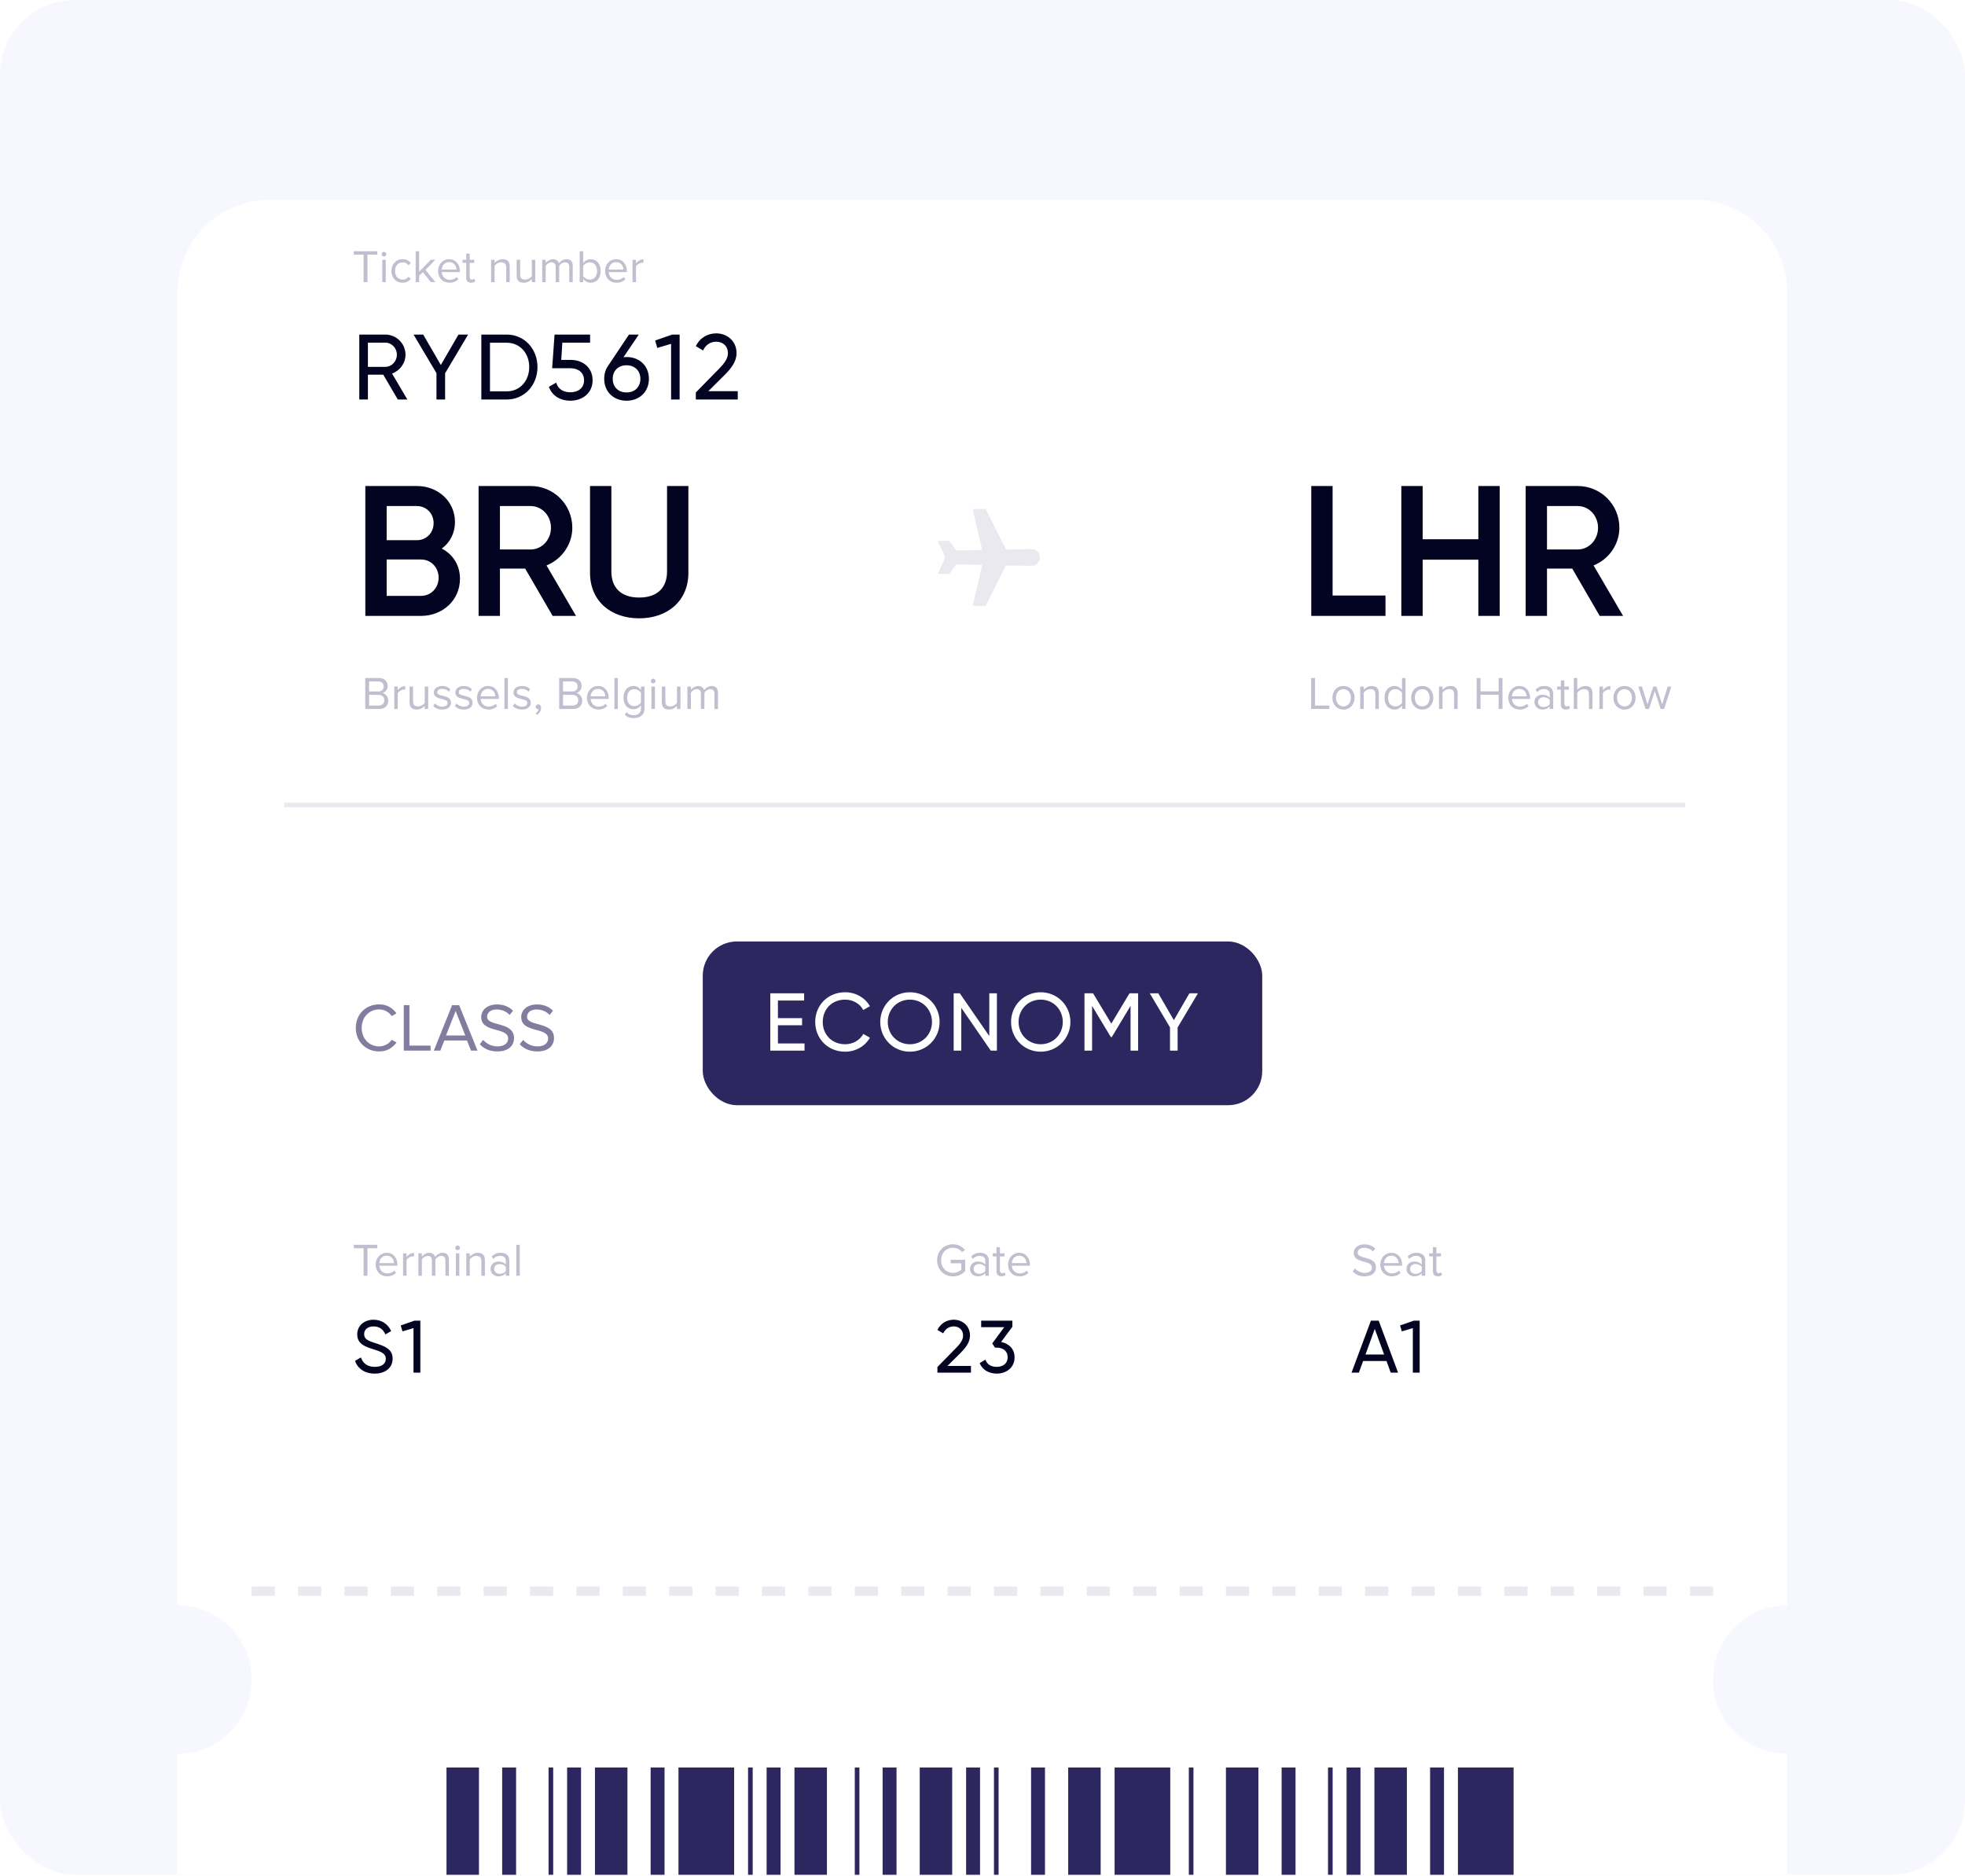
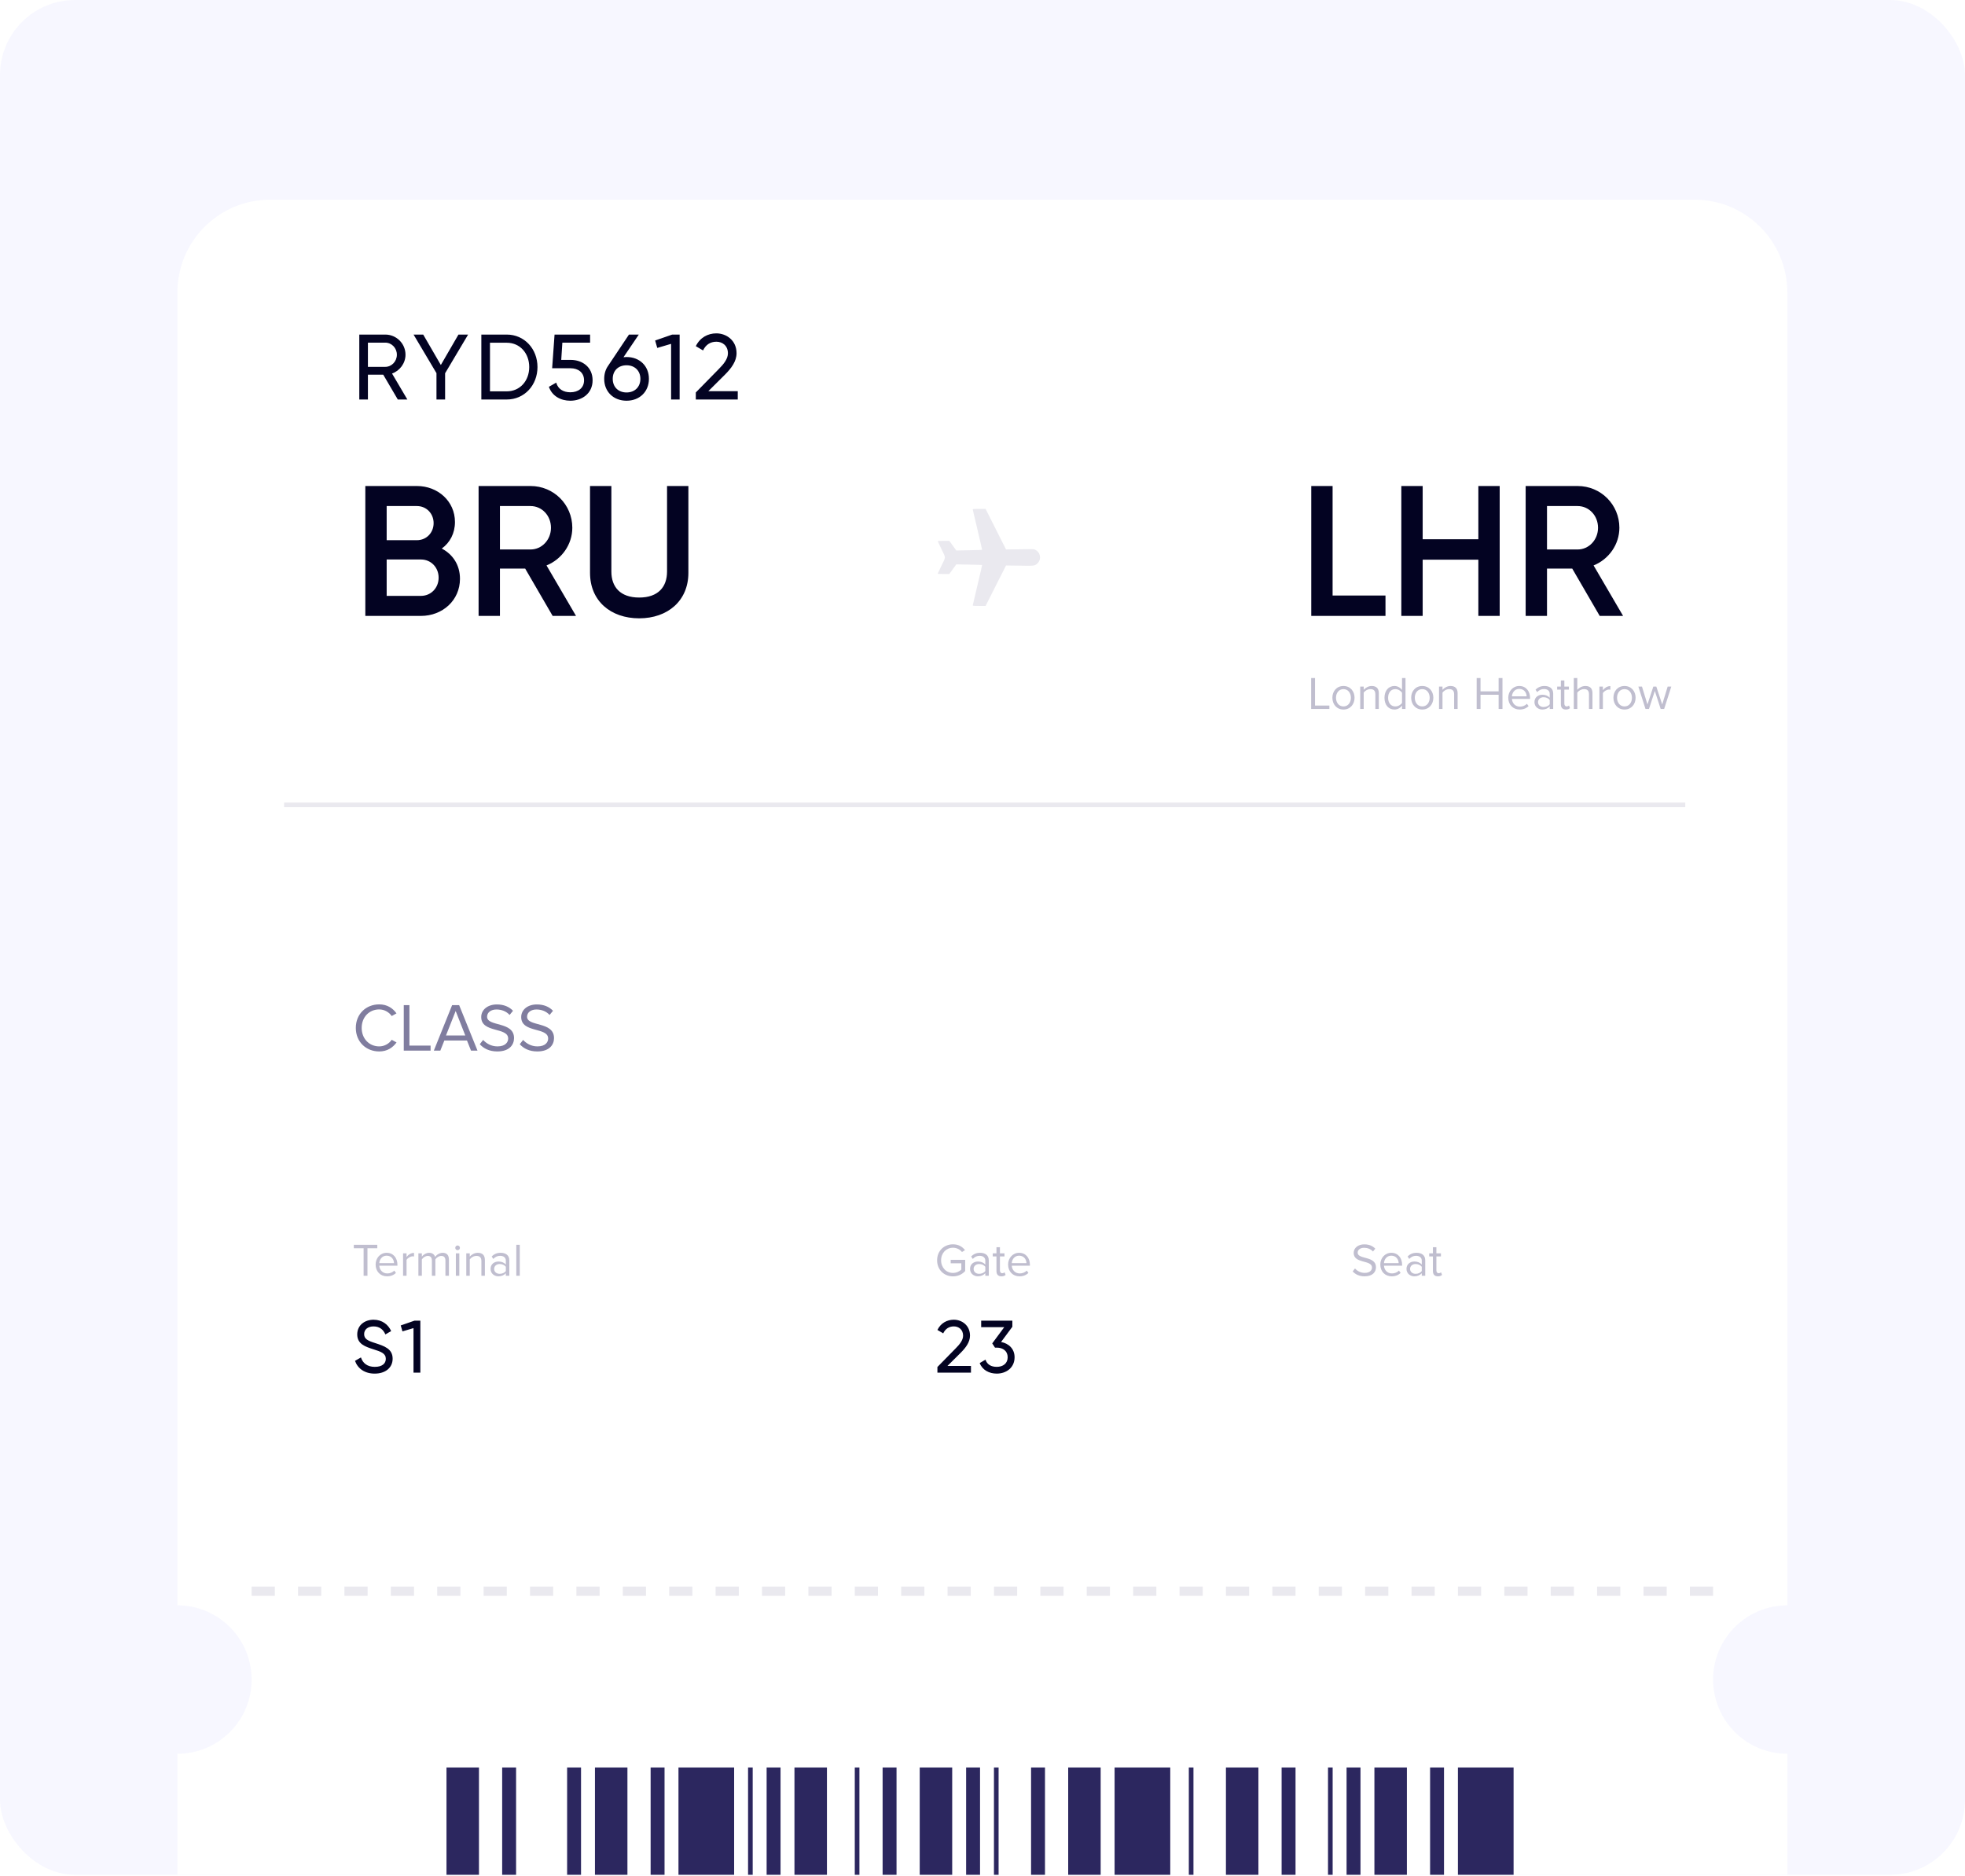
<svg xmlns="http://www.w3.org/2000/svg" width="288" height="275" viewBox="0 0 288 275" fill="none">
  <g clip-path="url(#clip0_4214_17743)">
    <rect width="288" height="274.809" rx="10.992" fill="#F7F7FF" />
    <g filter="url(#filter0_d_4214_17743)">
      <path fill-rule="evenodd" clip-rule="evenodd" d="M26 30.6C26 23.089 32.089 17 39.6 17H248.36C255.871 17 261.96 23.089 261.96 30.6L261.96 223.041C255.951 223.041 251.08 227.912 251.08 233.921C251.08 239.93 255.951 244.801 261.96 244.801L261.96 343.4C261.96 350.911 255.871 357 248.36 357H39.6C32.089 357 26 350.911 26 343.4L26 244.801C32.009 244.801 36.88 239.93 36.88 233.921C36.88 227.912 32.009 223.041 26 223.041L26 30.6Z" fill="white" />
    </g>
-     <path d="M53.856 41.359H53.292V37.327H51.857V36.824H55.298V37.327H53.856V41.359ZM56.279 37.606C56.096 37.606 55.939 37.456 55.939 37.266C55.939 37.075 56.096 36.919 56.279 36.919C56.47 36.919 56.626 37.075 56.626 37.266C56.626 37.456 56.47 37.606 56.279 37.606ZM56.538 41.359H56.028V38.075H56.538V41.359ZM59.004 41.441C58.024 41.441 57.365 40.693 57.365 39.714C57.365 38.741 58.024 37.993 59.004 37.993C59.602 37.993 59.956 38.238 60.207 38.565L59.867 38.877C59.65 38.578 59.371 38.449 59.031 38.449C58.33 38.449 57.895 38.986 57.895 39.714C57.895 40.441 58.33 40.985 59.031 40.985C59.371 40.985 59.65 40.849 59.867 40.557L60.207 40.87C59.956 41.196 59.602 41.441 59.004 41.441ZM63.812 41.359H63.159L61.976 39.884L61.432 40.421V41.359H60.922V36.824H61.432V39.823L63.159 38.075H63.805L62.35 39.564L63.812 41.359ZM65.877 41.441C64.905 41.441 64.205 40.741 64.205 39.714C64.205 38.762 64.885 37.993 65.823 37.993C66.816 37.993 67.401 38.769 67.401 39.755V39.884H64.742C64.783 40.503 65.218 41.019 65.925 41.019C66.299 41.019 66.68 40.87 66.938 40.605L67.183 40.938C66.857 41.264 66.415 41.441 65.877 41.441ZM66.897 39.51C66.891 39.02 66.564 38.415 65.816 38.415C65.116 38.415 64.769 39.007 64.742 39.51H66.897ZM69.056 41.441C68.573 41.441 68.329 41.162 68.329 40.673V38.524H67.785V38.075H68.329V37.177H68.839V38.075H69.505V38.524H68.839V40.564C68.839 40.809 68.947 40.985 69.172 40.985C69.315 40.985 69.451 40.924 69.519 40.849L69.668 41.23C69.539 41.353 69.355 41.441 69.056 41.441ZM74.705 41.359H74.195V39.211C74.195 38.633 73.903 38.449 73.461 38.449C73.06 38.449 72.679 38.694 72.489 38.959V41.359H71.979V38.075H72.489V38.551C72.72 38.279 73.169 37.993 73.658 37.993C74.345 37.993 74.705 38.34 74.705 39.054V41.359ZM78.451 41.359H77.941V40.897C77.689 41.183 77.261 41.441 76.771 41.441C76.084 41.441 75.724 41.108 75.724 40.394V38.075H76.234V40.237C76.234 40.815 76.526 40.985 76.968 40.985C77.37 40.985 77.75 40.754 77.941 40.489V38.075H78.451V41.359ZM83.944 41.359H83.434V39.129C83.434 38.714 83.25 38.449 82.828 38.449C82.488 38.449 82.128 38.694 81.958 38.952V41.359H81.448V39.129C81.448 38.714 81.271 38.449 80.843 38.449C80.51 38.449 80.156 38.694 79.979 38.959V41.359H79.469V38.075H79.979V38.551C80.115 38.34 80.557 37.993 81.04 37.993C81.543 37.993 81.829 38.265 81.924 38.605C82.108 38.306 82.55 37.993 83.026 37.993C83.624 37.993 83.944 38.327 83.944 38.986V41.359ZM85.471 40.469C85.648 40.754 86.049 40.985 86.45 40.985C87.117 40.985 87.511 40.448 87.511 39.721C87.511 38.993 87.117 38.449 86.45 38.449C86.049 38.449 85.648 38.694 85.471 38.979V40.469ZM85.471 41.359H84.961V36.824H85.471V38.571C85.736 38.211 86.131 37.993 86.579 37.993C87.436 37.993 88.041 38.673 88.041 39.721C88.041 40.788 87.436 41.441 86.579 41.441C86.117 41.441 85.716 41.203 85.471 40.87V41.359ZM90.355 41.441C89.382 41.441 88.682 40.741 88.682 39.714C88.682 38.762 89.362 37.993 90.3 37.993C91.293 37.993 91.878 38.769 91.878 39.755V39.884H89.219C89.26 40.503 89.695 41.019 90.402 41.019C90.776 41.019 91.157 40.87 91.415 40.605L91.66 40.938C91.334 41.264 90.892 41.441 90.355 41.441ZM91.375 39.51C91.368 39.02 91.041 38.415 90.293 38.415C89.593 38.415 89.246 39.007 89.219 39.51H91.375ZM93.214 41.359H92.704V38.075H93.214V38.605C93.479 38.259 93.86 38.007 94.309 38.007V38.531C94.248 38.517 94.186 38.51 94.105 38.51C93.792 38.51 93.364 38.769 93.214 39.034V41.359Z" fill="#C0BECF" />
    <path d="M55.58 154.12C53.66 154.12 52.15 152.72 52.15 150.67C52.15 148.62 53.66 147.22 55.58 147.22C56.76 147.22 57.58 147.79 58.11 148.54L57.41 148.93C57.03 148.37 56.34 147.96 55.58 147.96C54.12 147.96 53.01 149.08 53.01 150.67C53.01 152.25 54.12 153.38 55.58 153.38C56.34 153.38 57.03 152.98 57.41 152.41L58.12 152.8C57.56 153.56 56.76 154.12 55.58 154.12ZM63.108 154H59.178V147.33H60.008V153.26H63.108V154ZM69.985 154H69.035L68.445 152.52H65.125L64.535 154H63.585L66.265 147.33H67.295L69.985 154ZM68.195 151.78L66.785 148.19L65.365 151.78H68.195ZM72.88 154.12C71.72 154.12 70.87 153.68 70.32 153.06L70.81 152.43C71.25 152.92 71.97 153.38 72.91 153.38C74.1 153.38 74.48 152.74 74.48 152.23C74.48 150.51 70.53 151.46 70.53 149.08C70.53 147.98 71.51 147.23 72.82 147.23C73.84 147.23 74.63 147.57 75.19 148.16L74.69 148.77C74.19 148.22 73.49 147.97 72.76 147.97C71.96 147.97 71.39 148.4 71.39 149.03C71.39 150.53 75.34 149.67 75.34 152.16C75.34 153.13 74.68 154.12 72.88 154.12ZM78.74 154.12C77.58 154.12 76.73 153.68 76.18 153.06L76.67 152.43C77.11 152.92 77.83 153.38 78.77 153.38C79.96 153.38 80.34 152.74 80.34 152.23C80.34 150.51 76.39 151.46 76.39 149.08C76.39 147.98 77.37 147.23 78.68 147.23C79.7 147.23 80.49 147.57 81.05 148.16L80.55 148.77C80.05 148.22 79.35 147.97 78.62 147.97C77.82 147.97 77.25 148.4 77.25 149.03C77.25 150.53 81.2 149.67 81.2 152.16C81.2 153.13 80.54 154.12 78.74 154.12Z" fill="#807D9F" />
    <path d="M53.856 187H53.292V182.968H51.857V182.465H55.298V182.968H53.856V187ZM56.727 187.082C55.754 187.082 55.054 186.381 55.054 185.355C55.054 184.403 55.734 183.634 56.672 183.634C57.665 183.634 58.25 184.409 58.25 185.395V185.525H55.591C55.632 186.143 56.067 186.66 56.774 186.66C57.148 186.66 57.529 186.511 57.787 186.245L58.032 186.579C57.706 186.905 57.264 187.082 56.727 187.082ZM57.747 185.151C57.74 184.661 57.413 184.056 56.665 184.056C55.965 184.056 55.618 184.647 55.591 185.151H57.747ZM59.586 187H59.076V183.716H59.586V184.246C59.851 183.899 60.232 183.648 60.681 183.648V184.171C60.619 184.158 60.558 184.151 60.477 184.151C60.164 184.151 59.735 184.409 59.586 184.675V187ZM65.795 187H65.285V184.77C65.285 184.355 65.101 184.09 64.68 184.09C64.34 184.09 63.979 184.335 63.809 184.593V187H63.299V184.77C63.299 184.355 63.122 184.09 62.694 184.09C62.361 184.09 62.007 184.335 61.83 184.6V187H61.32V183.716H61.83V184.192C61.966 183.981 62.408 183.634 62.891 183.634C63.394 183.634 63.68 183.906 63.775 184.246C63.959 183.947 64.401 183.634 64.877 183.634C65.475 183.634 65.795 183.967 65.795 184.627V187ZM67.064 183.247C66.88 183.247 66.724 183.097 66.724 182.907C66.724 182.716 66.88 182.56 67.064 182.56C67.254 182.56 67.41 182.716 67.41 182.907C67.41 183.097 67.254 183.247 67.064 183.247ZM67.322 187H66.812V183.716H67.322V187ZM71.066 187H70.556V184.851C70.556 184.273 70.264 184.09 69.822 184.09C69.421 184.09 69.04 184.335 68.85 184.6V187H68.34V183.716H68.85V184.192C69.081 183.92 69.529 183.634 70.019 183.634C70.706 183.634 71.066 183.981 71.066 184.695V187ZM74.648 187H74.138V186.626C73.866 186.925 73.492 187.082 73.05 187.082C72.493 187.082 71.901 186.708 71.901 185.994C71.901 185.259 72.493 184.913 73.05 184.913C73.499 184.913 73.873 185.055 74.138 185.361V184.77C74.138 184.328 73.785 184.076 73.309 184.076C72.914 184.076 72.595 184.219 72.302 184.532L72.064 184.178C72.418 183.811 72.84 183.634 73.377 183.634C74.07 183.634 74.648 183.947 74.648 184.743V187ZM73.234 186.715C73.594 186.715 73.941 186.579 74.138 186.307V185.688C73.941 185.416 73.594 185.28 73.234 185.28C72.758 185.28 72.425 185.579 72.425 186.001C72.425 186.415 72.758 186.715 73.234 186.715ZM76.181 187H75.671V182.465H76.181V187Z" fill="#C0BECF" />
    <path d="M139.679 187.089C138.387 187.089 137.347 186.143 137.347 184.736C137.347 183.328 138.387 182.39 139.679 182.39C140.482 182.39 141.039 182.743 141.44 183.24L140.992 183.519C140.706 183.151 140.223 182.893 139.679 182.893C138.686 182.893 137.932 183.655 137.932 184.736C137.932 185.81 138.686 186.585 139.679 186.585C140.223 186.585 140.672 186.32 140.896 186.096V185.171H139.339V184.668H141.461V186.307C141.039 186.776 140.42 187.089 139.679 187.089ZM144.921 187H144.411V186.626C144.139 186.925 143.765 187.082 143.323 187.082C142.766 187.082 142.174 186.708 142.174 185.994C142.174 185.259 142.766 184.913 143.323 184.913C143.772 184.913 144.146 185.055 144.411 185.361V184.77C144.411 184.328 144.058 184.076 143.582 184.076C143.187 184.076 142.868 184.219 142.575 184.532L142.337 184.178C142.691 183.811 143.112 183.634 143.65 183.634C144.343 183.634 144.921 183.947 144.921 184.743V187ZM143.507 186.715C143.867 186.715 144.214 186.579 144.411 186.307V185.688C144.214 185.416 143.867 185.28 143.507 185.28C143.031 185.28 142.698 185.579 142.698 186.001C142.698 186.415 143.031 186.715 143.507 186.715ZM146.773 187.082C146.29 187.082 146.046 186.803 146.046 186.313V184.165H145.502V183.716H146.046V182.818H146.556V183.716H147.222V184.165H146.556V186.205C146.556 186.449 146.664 186.626 146.889 186.626C147.032 186.626 147.168 186.565 147.236 186.49L147.385 186.871C147.256 186.993 147.072 187.082 146.773 187.082ZM149.425 187.082C148.452 187.082 147.752 186.381 147.752 185.355C147.752 184.403 148.432 183.634 149.37 183.634C150.363 183.634 150.948 184.409 150.948 185.395V185.525H148.289C148.33 186.143 148.765 186.66 149.472 186.66C149.846 186.66 150.227 186.511 150.486 186.245L150.73 186.579C150.404 186.905 149.962 187.082 149.425 187.082ZM150.445 185.151C150.438 184.661 150.112 184.056 149.364 184.056C148.663 184.056 148.316 184.647 148.289 185.151H150.445Z" fill="#C0BECF" />
    <path d="M199.999 187.082C199.21 187.082 198.632 186.782 198.258 186.361L198.592 185.932C198.891 186.266 199.38 186.578 200.02 186.578C200.829 186.578 201.087 186.143 201.087 185.796C201.087 184.627 198.401 185.273 198.401 183.654C198.401 182.906 199.068 182.396 199.958 182.396C200.652 182.396 201.189 182.628 201.57 183.029L201.23 183.444C200.89 183.07 200.414 182.9 199.918 182.9C199.374 182.9 198.986 183.192 198.986 183.62C198.986 184.64 201.672 184.056 201.672 185.749C201.672 186.408 201.223 187.082 199.999 187.082ZM203.977 187.082C203.004 187.082 202.304 186.381 202.304 185.354C202.304 184.402 202.984 183.634 203.922 183.634C204.915 183.634 205.5 184.409 205.5 185.395V185.524H202.841C202.882 186.143 203.317 186.66 204.024 186.66C204.398 186.66 204.779 186.51 205.038 186.245L205.282 186.578C204.956 186.905 204.514 187.082 203.977 187.082ZM204.997 185.15C204.99 184.661 204.664 184.056 203.916 184.056C203.215 184.056 202.868 184.647 202.841 185.15H204.997ZM208.89 187H208.38V186.626C208.108 186.925 207.734 187.082 207.292 187.082C206.734 187.082 206.142 186.708 206.142 185.994C206.142 185.259 206.734 184.912 207.292 184.912C207.74 184.912 208.114 185.055 208.38 185.361V184.77C208.38 184.328 208.026 184.076 207.55 184.076C207.156 184.076 206.836 184.219 206.544 184.532L206.306 184.178C206.659 183.811 207.081 183.634 207.618 183.634C208.312 183.634 208.89 183.947 208.89 184.742V187ZM207.475 186.714C207.836 186.714 208.182 186.578 208.38 186.306V185.688C208.182 185.416 207.836 185.28 207.475 185.28C206.999 185.28 206.666 185.579 206.666 186C206.666 186.415 206.999 186.714 207.475 186.714ZM210.742 187.082C210.259 187.082 210.014 186.803 210.014 186.313V184.164H209.47V183.716H210.014V182.818H210.524V183.716H211.19V184.164H210.524V186.204C210.524 186.449 210.633 186.626 210.857 186.626C211 186.626 211.136 186.565 211.204 186.49L211.354 186.871C211.224 186.993 211.041 187.082 210.742 187.082Z" fill="#C0BECF" />
-     <path d="M55.598 103.92H53.53V99.384H55.55C56.339 99.384 56.822 99.86 56.822 100.54C56.822 101.112 56.441 101.492 56.026 101.581C56.509 101.656 56.91 102.152 56.91 102.696C56.91 103.424 56.427 103.92 55.598 103.92ZM55.455 101.35C55.965 101.35 56.237 101.037 56.237 100.622C56.237 100.214 55.965 99.888 55.455 99.888H54.095V101.35H55.455ZM55.482 103.417C56.012 103.417 56.325 103.118 56.325 102.635C56.325 102.22 56.04 101.853 55.482 101.853H54.095V103.417H55.482ZM58.297 103.92H57.787V100.636H58.297V101.166C58.562 100.819 58.943 100.568 59.391 100.568V101.091C59.33 101.078 59.269 101.071 59.187 101.071C58.875 101.071 58.446 101.329 58.297 101.594V103.92ZM62.758 103.92H62.248V103.458C61.996 103.743 61.568 104.002 61.078 104.002C60.392 104.002 60.031 103.668 60.031 102.954V100.636H60.541V102.798C60.541 103.376 60.834 103.546 61.276 103.546C61.677 103.546 62.057 103.315 62.248 103.05V100.636H62.758V103.92ZM64.817 104.002C64.28 104.002 63.824 103.838 63.491 103.485L63.756 103.118C63.974 103.369 64.388 103.587 64.837 103.587C65.34 103.587 65.612 103.349 65.612 103.022C65.612 102.227 63.579 102.716 63.579 101.499C63.579 100.989 64.021 100.554 64.803 100.554C65.361 100.554 65.755 100.765 66.02 101.03L65.782 101.384C65.585 101.146 65.225 100.969 64.803 100.969C64.354 100.969 64.076 101.193 64.076 101.486C64.076 102.206 66.109 101.73 66.109 103.009C66.109 103.56 65.667 104.002 64.817 104.002ZM67.978 104.002C67.441 104.002 66.985 103.838 66.652 103.485L66.917 103.118C67.135 103.369 67.549 103.587 67.998 103.587C68.501 103.587 68.773 103.349 68.773 103.022C68.773 102.227 66.74 102.716 66.74 101.499C66.74 100.989 67.182 100.554 67.964 100.554C68.522 100.554 68.916 100.765 69.181 101.03L68.943 101.384C68.746 101.146 68.386 100.969 67.964 100.969C67.515 100.969 67.237 101.193 67.237 101.486C67.237 102.206 69.27 101.73 69.27 103.009C69.27 103.56 68.828 104.002 67.978 104.002ZM71.581 104.002C70.608 104.002 69.908 103.301 69.908 102.274C69.908 101.322 70.588 100.554 71.526 100.554C72.519 100.554 73.104 101.329 73.104 102.315V102.444H70.445C70.486 103.063 70.921 103.58 71.628 103.58C72.002 103.58 72.383 103.43 72.641 103.165L72.886 103.498C72.56 103.825 72.118 104.002 71.581 104.002ZM72.601 102.07C72.594 101.581 72.267 100.976 71.519 100.976C70.819 100.976 70.472 101.567 70.445 102.07H72.601ZM74.44 103.92H73.93V99.384H74.44V103.92ZM76.498 104.002C75.96 104.002 75.505 103.838 75.172 103.485L75.437 103.118C75.654 103.369 76.069 103.587 76.518 103.587C77.021 103.587 77.293 103.349 77.293 103.022C77.293 102.227 75.26 102.716 75.26 101.499C75.26 100.989 75.702 100.554 76.484 100.554C77.042 100.554 77.436 100.765 77.701 101.03L77.463 101.384C77.266 101.146 76.906 100.969 76.484 100.969C76.035 100.969 75.757 101.193 75.757 101.486C75.757 102.206 77.79 101.73 77.79 103.009C77.79 103.56 77.348 104.002 76.498 104.002ZM79.305 103.757C79.305 104.172 79.06 104.559 78.747 104.784L78.496 104.573C78.713 104.43 78.911 104.165 78.938 103.94C78.924 103.947 78.877 103.954 78.843 103.954C78.652 103.954 78.516 103.811 78.516 103.607C78.516 103.41 78.673 103.24 78.877 103.24C79.101 103.24 79.305 103.43 79.305 103.757ZM84.026 103.92H81.959V99.384H83.978C84.767 99.384 85.25 99.86 85.25 100.54C85.25 101.112 84.869 101.492 84.454 101.581C84.937 101.656 85.338 102.152 85.338 102.696C85.338 103.424 84.856 103.92 84.026 103.92ZM83.883 101.35C84.393 101.35 84.665 101.037 84.665 100.622C84.665 100.214 84.393 99.888 83.883 99.888H82.523V101.35H83.883ZM83.91 103.417C84.441 103.417 84.754 103.118 84.754 102.635C84.754 102.22 84.468 101.853 83.91 101.853H82.523V103.417H83.91ZM87.698 104.002C86.725 104.002 86.025 103.301 86.025 102.274C86.025 101.322 86.705 100.554 87.643 100.554C88.636 100.554 89.221 101.329 89.221 102.315V102.444H86.562C86.603 103.063 87.038 103.58 87.745 103.58C88.119 103.58 88.5 103.43 88.758 103.165L89.003 103.498C88.677 103.825 88.235 104.002 87.698 104.002ZM88.718 102.07C88.711 101.581 88.384 100.976 87.636 100.976C86.936 100.976 86.589 101.567 86.562 102.07H88.718ZM90.557 103.92H90.047V99.384H90.557V103.92ZM92.893 105.253C92.336 105.253 91.955 105.144 91.567 104.763L91.826 104.382C92.098 104.709 92.424 104.831 92.893 104.831C93.437 104.831 93.947 104.566 93.947 103.845V103.376C93.709 103.709 93.308 103.961 92.846 103.961C91.989 103.961 91.384 103.322 91.384 102.261C91.384 101.207 91.982 100.554 92.846 100.554C93.288 100.554 93.682 100.772 93.947 101.132V100.636H94.457V103.825C94.457 104.913 93.696 105.253 92.893 105.253ZM92.968 103.512C93.376 103.512 93.77 103.26 93.947 102.975V101.54C93.77 101.254 93.376 101.01 92.968 101.01C92.308 101.01 91.914 101.533 91.914 102.261C91.914 102.982 92.308 103.512 92.968 103.512ZM95.73 100.166C95.547 100.166 95.39 100.017 95.39 99.826C95.39 99.636 95.547 99.48 95.73 99.48C95.921 99.48 96.077 99.636 96.077 99.826C96.077 100.017 95.921 100.166 95.73 100.166ZM95.989 103.92H95.479V100.636H95.989V103.92ZM99.733 103.92H99.223V103.458C98.971 103.743 98.543 104.002 98.053 104.002C97.367 104.002 97.006 103.668 97.006 102.954V100.636H97.516V102.798C97.516 103.376 97.808 103.546 98.251 103.546C98.652 103.546 99.032 103.315 99.223 103.05V100.636H99.733V103.92ZM105.226 103.92H104.716V101.69C104.716 101.275 104.532 101.01 104.111 101.01C103.771 101.01 103.41 101.254 103.24 101.513V103.92H102.73V101.69C102.73 101.275 102.553 101.01 102.125 101.01C101.792 101.01 101.438 101.254 101.261 101.52V103.92H100.751V100.636H101.261V101.112C101.397 100.901 101.839 100.554 102.322 100.554C102.825 100.554 103.111 100.826 103.206 101.166C103.39 100.867 103.832 100.554 104.308 100.554C104.906 100.554 105.226 100.887 105.226 101.547V103.92Z" fill="#C0BECF" />
    <path d="M194.842 103.92H192.17V99.384H192.734V103.417H194.842V103.92ZM196.905 104.002C195.905 104.002 195.28 103.226 195.28 102.274C195.28 101.322 195.905 100.554 196.905 100.554C197.904 100.554 198.53 101.322 198.53 102.274C198.53 103.226 197.904 104.002 196.905 104.002ZM196.905 103.546C197.605 103.546 197.993 102.948 197.993 102.274C197.993 101.608 197.605 101.01 196.905 101.01C196.204 101.01 195.81 101.608 195.81 102.274C195.81 102.948 196.204 103.546 196.905 103.546ZM202.088 103.92H201.578V101.771C201.578 101.193 201.286 101.01 200.844 101.01C200.443 101.01 200.062 101.254 199.871 101.52V103.92H199.361V100.636H199.871V101.112C200.103 100.84 200.551 100.554 201.041 100.554C201.728 100.554 202.088 100.901 202.088 101.615V103.92ZM205.997 103.92H205.487V103.43C205.242 103.764 204.841 104.002 204.378 104.002C203.521 104.002 202.916 103.349 202.916 102.281C202.916 101.234 203.515 100.554 204.378 100.554C204.82 100.554 205.221 100.772 205.487 101.132V99.384H205.997V103.92ZM204.501 103.546C204.909 103.546 205.303 103.315 205.487 103.029V101.54C205.303 101.254 204.909 101.01 204.501 101.01C203.841 101.01 203.447 101.554 203.447 102.281C203.447 103.009 203.841 103.546 204.501 103.546ZM208.453 104.002C207.453 104.002 206.828 103.226 206.828 102.274C206.828 101.322 207.453 100.554 208.453 100.554C209.452 100.554 210.078 101.322 210.078 102.274C210.078 103.226 209.452 104.002 208.453 104.002ZM208.453 103.546C209.153 103.546 209.541 102.948 209.541 102.274C209.541 101.608 209.153 101.01 208.453 101.01C207.752 101.01 207.358 101.608 207.358 102.274C207.358 102.948 207.752 103.546 208.453 103.546ZM213.636 103.92H213.126V101.771C213.126 101.193 212.834 101.01 212.392 101.01C211.991 101.01 211.61 101.254 211.419 101.52V103.92H210.909V100.636H211.419V101.112C211.651 100.84 212.099 100.554 212.589 100.554C213.276 100.554 213.636 100.901 213.636 101.615V103.92ZM220.209 103.92H219.645V101.839H216.993V103.92H216.428V99.384H216.993V101.336H219.645V99.384H220.209V103.92ZM222.731 104.002C221.759 104.002 221.058 103.301 221.058 102.274C221.058 101.322 221.738 100.554 222.677 100.554C223.67 100.554 224.254 101.329 224.254 102.315V102.444H221.596C221.636 103.063 222.072 103.58 222.779 103.58C223.153 103.58 223.534 103.43 223.792 103.165L224.037 103.498C223.71 103.825 223.268 104.002 222.731 104.002ZM223.751 102.07C223.744 101.581 223.418 100.976 222.67 100.976C221.97 100.976 221.623 101.567 221.596 102.07H223.751ZM227.644 103.92H227.134V103.546C226.862 103.845 226.488 104.002 226.046 104.002C225.489 104.002 224.897 103.628 224.897 102.914C224.897 102.179 225.489 101.832 226.046 101.832C226.495 101.832 226.869 101.975 227.134 102.281V101.69C227.134 101.248 226.781 100.996 226.305 100.996C225.91 100.996 225.591 101.139 225.298 101.452L225.06 101.098C225.414 100.731 225.835 100.554 226.373 100.554C227.066 100.554 227.644 100.867 227.644 101.662V103.92ZM226.23 103.634C226.59 103.634 226.937 103.498 227.134 103.226V102.608C226.937 102.336 226.59 102.2 226.23 102.2C225.754 102.2 225.421 102.499 225.421 102.92C225.421 103.335 225.754 103.634 226.23 103.634ZM229.496 104.002C229.013 104.002 228.768 103.723 228.768 103.233V101.084H228.224V100.636H228.768V99.738H229.278V100.636H229.945V101.084H229.278V103.124C229.278 103.369 229.387 103.546 229.612 103.546C229.754 103.546 229.89 103.485 229.958 103.41L230.108 103.791C229.979 103.913 229.795 104.002 229.496 104.002ZM233.399 103.92H232.889V101.758C232.889 101.18 232.59 101.01 232.148 101.01C231.753 101.01 231.372 101.254 231.175 101.52V103.92H230.665V99.384H231.175V101.112C231.406 100.84 231.855 100.554 232.352 100.554C233.038 100.554 233.399 100.887 233.399 101.601V103.92ZM234.927 103.92H234.417V100.636H234.927V101.166C235.192 100.819 235.573 100.568 236.022 100.568V101.091C235.961 101.078 235.9 101.071 235.818 101.071C235.505 101.071 235.077 101.329 234.927 101.594V103.92ZM238.097 104.002C237.097 104.002 236.471 103.226 236.471 102.274C236.471 101.322 237.097 100.554 238.097 100.554C239.096 100.554 239.722 101.322 239.722 102.274C239.722 103.226 239.096 104.002 238.097 104.002ZM238.097 103.546C238.797 103.546 239.185 102.948 239.185 102.274C239.185 101.608 238.797 101.01 238.097 101.01C237.396 101.01 237.002 101.608 237.002 102.274C237.002 102.948 237.396 103.546 238.097 103.546ZM243.906 103.92H243.396L242.539 101.282L241.682 103.92H241.172L240.125 100.636H240.655L241.458 103.254L242.321 100.636H242.756L243.62 103.254L244.422 100.636H244.953L243.906 103.92Z" fill="#C0BECF" />
    <path d="M58.304 58.56L56.168 54.916H53.924V58.56H52.66V49.041H56.468C58.1 49.041 59.432 50.36 59.432 51.992C59.432 53.243 58.603 54.344 57.46 54.752L59.704 58.56H58.304ZM53.924 50.224V53.773H56.468C57.406 53.773 58.168 52.971 58.168 51.992C58.168 51.013 57.406 50.224 56.468 50.224H53.924ZM68.61 49.041L65.237 54.712V58.56H63.972V54.698L60.613 49.041H62.027L64.611 53.501L67.195 49.041H68.61ZM74.261 49.041C76.885 49.041 78.776 51.162 78.776 53.8C78.776 56.439 76.885 58.56 74.261 58.56H70.548V49.041H74.261ZM74.261 57.364C76.219 57.364 77.566 55.813 77.566 53.8C77.566 51.788 76.219 50.237 74.261 50.237H71.813V57.364H74.261ZM83.645 52.753C85.345 52.753 86.854 53.8 86.854 55.745C86.854 57.676 85.304 58.737 83.59 58.737C82.19 58.737 80.911 58.057 80.449 56.697L81.523 56.085C81.782 57.024 82.557 57.5 83.59 57.5C84.746 57.5 85.603 56.874 85.603 55.745C85.603 54.603 84.746 53.977 83.618 53.977H80.925L81.278 49.041H86.487V50.224H82.421L82.258 52.753H83.645ZM91.832 52.332C93.736 52.332 95.109 53.637 95.109 55.528C95.109 57.418 93.736 58.737 91.832 58.737C89.914 58.737 88.554 57.418 88.554 55.528C88.554 54.793 88.758 54.141 89.125 53.624L92.185 49.041H93.627L91.383 52.359C91.532 52.345 91.682 52.332 91.832 52.332ZM91.832 57.527C93.015 57.527 93.858 56.738 93.858 55.528C93.858 54.331 93.015 53.542 91.832 53.542C90.635 53.542 89.805 54.317 89.805 55.528C89.805 56.738 90.635 57.527 91.832 57.527ZM98.522 49.041H99.61V58.56H98.359V50.401L96.332 50.999L96.019 49.911L98.522 49.041ZM101.982 58.56V57.527L105.341 54.1C106.089 53.352 106.688 52.59 106.688 51.788C106.688 50.672 105.885 50.088 105.001 50.088C104.131 50.088 103.451 50.509 103.043 51.366L101.982 50.74C102.594 49.476 103.75 48.864 104.988 48.864C106.47 48.864 107.953 49.897 107.953 51.774C107.953 52.957 107.191 53.977 106.253 54.916L103.818 57.337H108.129V58.56H101.982Z" fill="#030322" />
    <path d="M54.914 201.343C53.468 201.343 52.434 200.614 52.031 199.471L52.902 198.971C53.174 199.809 53.827 200.353 54.936 200.353C56.013 200.353 56.547 199.863 56.547 199.178C56.547 198.394 55.872 198.133 54.751 197.785C53.533 197.393 52.358 197.013 52.358 195.598C52.358 194.227 53.478 193.444 54.751 193.444C56.002 193.444 56.906 194.151 57.33 195.109L56.481 195.598C56.209 194.945 55.676 194.423 54.751 194.423C53.935 194.423 53.37 194.858 53.37 195.555C53.37 196.262 53.903 196.523 54.969 196.86C56.296 197.295 57.547 197.687 57.547 199.156C57.547 200.494 56.47 201.343 54.914 201.343ZM60.737 193.585H61.607V201.201H60.606V194.673L58.985 195.152L58.735 194.282L60.737 193.585Z" fill="#030322" />
-     <rect x="103" y="138" width="82" height="24" rx="5" fill="#2C275F" />
    <path d="M114.016 152.944H117.916V154H112.9V145.6H117.856V146.656H114.016V149.236H117.556V150.28H114.016V152.944ZM123.873 154.156C121.305 154.156 119.481 152.212 119.481 149.8C119.481 147.376 121.305 145.444 123.873 145.444C125.421 145.444 126.789 146.248 127.497 147.484L126.525 148.048C126.045 147.124 125.025 146.524 123.873 146.524C121.905 146.524 120.585 147.952 120.585 149.8C120.585 151.636 121.905 153.064 123.873 153.064C125.025 153.064 126.045 152.464 126.525 151.552L127.497 152.104C126.801 153.34 125.433 154.156 123.873 154.156ZM133.357 154.156C130.921 154.156 129.013 152.212 129.013 149.8C129.013 147.376 130.921 145.444 133.357 145.444C135.793 145.444 137.713 147.376 137.713 149.8C137.713 152.212 135.793 154.156 133.357 154.156ZM133.357 153.064C135.193 153.064 136.597 151.636 136.597 149.8C136.597 147.952 135.193 146.524 133.357 146.524C131.521 146.524 130.117 147.952 130.117 149.8C130.117 151.636 131.521 153.064 133.357 153.064ZM144.995 145.6H146.111V154H145.211L140.891 147.724V154H139.775V145.6H140.675L144.995 151.864V145.6ZM152.528 154.156C150.092 154.156 148.184 152.212 148.184 149.8C148.184 147.376 150.092 145.444 152.528 145.444C154.964 145.444 156.884 147.376 156.884 149.8C156.884 152.212 154.964 154.156 152.528 154.156ZM152.528 153.064C154.364 153.064 155.768 151.636 155.768 149.8C155.768 147.952 154.364 146.524 152.528 146.524C150.692 146.524 149.288 147.952 149.288 149.8C149.288 151.636 150.692 153.064 152.528 153.064ZM166.805 145.6V154H165.701V147.436L162.953 152.008H162.809L160.061 147.448V154H158.945V145.6H160.205L162.881 150.04L165.545 145.6H166.805ZM175.574 145.6L172.598 150.604V154H171.482V150.592L168.518 145.6H169.766L172.046 149.536L174.326 145.6H175.574Z" fill="white" />
    <path d="M137.392 201.2V200.374L140.079 197.632C140.677 197.033 141.156 196.424 141.156 195.782C141.156 194.89 140.514 194.422 139.807 194.422C139.111 194.422 138.567 194.759 138.24 195.445L137.392 194.944C137.881 193.933 138.806 193.443 139.796 193.443C140.982 193.443 142.168 194.27 142.168 195.771C142.168 196.718 141.559 197.534 140.808 198.285L138.86 200.221H142.309V201.2H137.392ZM146.722 196.707C147.821 196.914 148.702 197.686 148.702 198.948C148.702 200.493 147.462 201.342 146.091 201.342C144.97 201.342 143.98 200.82 143.589 199.797L144.437 199.296C144.666 200.004 145.264 200.352 146.091 200.352C147.005 200.352 147.69 199.851 147.69 198.948C147.69 198.034 147.005 197.534 146.091 197.534H145.83L145.427 196.914L147.19 194.531H143.806V193.584H148.376V194.477L146.722 196.707Z" fill="#030322" />
-     <path d="M203.832 201.201L203.212 199.493H199.784L199.164 201.201H198.087L200.927 193.585H202.069L204.909 201.201H203.832ZM200.132 198.546H202.863L201.492 194.792L200.132 198.546ZM207.203 193.585H208.074V201.201H207.073V194.673L205.452 195.151L205.201 194.281L207.203 193.585Z" fill="#030322" />
    <path d="M64.75 80.406C66.355 81.249 67.416 82.799 67.416 84.839C67.416 87.995 64.859 90.279 61.704 90.279H53.544V71.239H61.105C64.179 71.239 66.681 73.47 66.681 76.516C66.681 78.175 65.947 79.535 64.75 80.406ZM61.105 74.177H56.672V79.182H61.105C62.492 79.182 63.553 78.094 63.553 76.679C63.553 75.265 62.492 74.177 61.105 74.177ZM61.704 87.342C63.172 87.342 64.288 86.172 64.288 84.676C64.288 83.18 63.172 82.01 61.704 82.01H56.672V87.342H61.704ZM80.998 90.279L76.972 83.343H73.273V90.279H70.145V71.239H77.761C81.161 71.239 83.881 73.959 83.881 77.359C83.881 79.807 82.331 81.983 80.1 82.881L84.425 90.279H80.998ZM73.273 74.177V80.542H77.761C79.42 80.542 80.753 79.127 80.753 77.359C80.753 75.564 79.42 74.177 77.761 74.177H73.273ZM93.685 90.633C89.496 90.633 86.477 88.076 86.477 83.969V71.239H89.605V83.778C89.605 86.009 90.883 87.587 93.685 87.587C96.486 87.587 97.765 86.009 97.765 83.778V71.239H100.893V83.969C100.893 88.076 97.846 90.633 93.685 90.633Z" fill="#030322" />
    <path d="M195.312 87.288H203.064V90.28H192.184V71.24H195.312V87.288ZM216.674 71.24H219.802V90.28H216.674V82.038H208.514V90.28H205.386V71.24H208.514V79.046H216.674V71.24ZM234.461 90.28L230.435 83.344H226.736V90.28H223.608V71.24H231.224C234.624 71.24 237.344 73.96 237.344 77.36C237.344 79.808 235.793 81.984 233.563 82.881L237.888 90.28H234.461ZM226.736 74.177V80.542H231.224C232.883 80.542 234.216 79.128 234.216 77.36C234.216 75.565 232.883 74.177 231.224 74.177H226.736Z" fill="#030322" />
    <line x1="41.64" y1="117.979" x2="247" y2="117.979" stroke="#EAE9EF" stroke-width="0.68" />
    <line x1="36.88" y1="233.241" x2="251.08" y2="233.241" stroke="#EAE9EF" stroke-width="1.36" stroke-dasharray="3.4 3.4" />
    <path fill-rule="evenodd" clip-rule="evenodd" d="M151.714 80.578C151.499 80.473 151.533 80.473 148.056 80.529L147.448 80.539L145.95 77.568L144.453 74.596L143.508 74.598C142.601 74.599 142.563 74.604 142.58 74.722C142.59 74.789 142.905 76.132 143.281 77.707C143.656 79.282 143.953 80.582 143.94 80.595C143.927 80.608 143.07 80.635 142.036 80.654L140.156 80.688L139.648 79.984L139.14 79.28L138.286 79.279C137.817 79.278 137.434 79.299 137.437 79.325C137.439 79.351 137.687 79.88 137.989 80.501C138.648 81.857 138.648 81.557 137.989 82.913C137.687 83.534 137.439 84.063 137.437 84.089C137.434 84.115 137.817 84.136 138.286 84.135L139.139 84.133L139.647 83.429L140.155 82.725L142.037 82.761C143.072 82.781 143.928 82.808 143.941 82.82C143.953 82.833 143.656 84.133 143.28 85.709C142.904 87.285 142.589 88.628 142.58 88.694C142.563 88.809 142.607 88.815 143.508 88.816L144.453 88.817L145.944 85.859C146.764 84.232 147.442 82.894 147.451 82.885C147.46 82.876 148.343 82.888 149.412 82.912C151.589 82.96 151.687 82.948 152.07 82.562C152.679 81.948 152.503 80.965 151.714 80.578Z" fill="#EAE9EF" />
    <rect x="65.439" y="259.08" width="4.76" height="76.16" fill="#2C275F" />
    <rect x="179.679" y="259.08" width="4.76" height="76.16" fill="#2C275F" />
    <rect width="4.76" height="76.16" transform="matrix(-1 0 0 1 161.319 259.08)" fill="#2C275F" />
    <rect x="99.439" y="259.08" width="8.16" height="76.16" fill="#2C275F" />
    <rect x="213.68" y="259.08" width="8.16" height="76.16" fill="#2C275F" />
    <rect width="8.16" height="76.16" transform="matrix(-1 0 0 1 171.519 259.08)" fill="#2C275F" />
    <rect x="87.199" y="259.08" width="4.76" height="76.16" fill="#2C275F" />
    <rect x="201.44" y="259.08" width="4.76" height="76.16" fill="#2C275F" />
    <rect x="116.44" y="259.08" width="4.76" height="76.16" fill="#2C275F" />
    <rect width="4.76" height="76.16" transform="matrix(-1 0 0 1 139.559 259.08)" fill="#2C275F" />
    <rect x="73.6" y="259.08" width="2.04" height="76.16" fill="#2C275F" />
    <rect x="187.84" y="259.08" width="2.04" height="76.16" fill="#2C275F" />
    <rect width="2.04" height="76.16" transform="matrix(-1 0 0 1 153.159 259.08)" fill="#2C275F" />
    <rect x="95.359" y="259.08" width="2.04" height="76.16" fill="#2C275F" />
    <rect x="209.6" y="259.08" width="2.04" height="76.16" fill="#2C275F" />
    <rect width="2.04" height="76.16" transform="matrix(-1 0 0 1 131.4 259.08)" fill="#2C275F" />
    <rect x="83.119" y="259.08" width="2.04" height="76.16" fill="#2C275F" />
    <rect x="197.36" y="259.08" width="2.04" height="76.16" fill="#2C275F" />
    <rect x="112.36" y="259.08" width="2.04" height="76.16" fill="#2C275F" />
    <rect width="2.04" height="76.16" transform="matrix(-1 0 0 1 143.639 259.08)" fill="#2C275F" />
-     <rect x="80.4" y="259.08" width="0.68" height="76.16" fill="#2C275F" />
    <rect x="194.64" y="259.08" width="0.68" height="76.16" fill="#2C275F" />
    <rect x="125.28" y="259.08" width="0.68" height="76.16" fill="#2C275F" />
    <rect x="174.239" y="259.08" width="0.68" height="76.16" fill="#2C275F" />
    <rect x="109.64" y="259.08" width="0.68" height="76.16" fill="#2C275F" />
    <rect width="0.68" height="76.16" transform="matrix(-1 0 0 1 146.359 259.08)" fill="#2C275F" />
  </g>
  <defs>
    <filter id="filter0_d_4214_17743" x="11.979" y="15.247" width="264.001" height="368.041" filterUnits="userSpaceOnUse" color-interpolation-filters="sRGB">
      <feFlood flood-opacity="0" result="BackgroundImageFix" />
      <feColorMatrix in="SourceAlpha" type="matrix" values="0 0 0 0 0 0 0 0 0 0 0 0 0 0 0 0 0 0 127 0" result="hardAlpha" />
      <feOffset dy="12.268" />
      <feGaussianBlur stdDeviation="7.01" />
      <feComposite in2="hardAlpha" operator="out" />
      <feColorMatrix type="matrix" values="0 0 0 0 0.173 0 0 0 0 0.153 0 0 0 0 0.373 0 0 0 0.25 0" />
      <feBlend mode="normal" in2="BackgroundImageFix" result="effect1_dropShadow_4214_17743" />
      <feBlend mode="normal" in="SourceGraphic" in2="effect1_dropShadow_4214_17743" result="shape" />
    </filter>
    <clipPath id="clip0_4214_17743">
      <rect width="288" height="274.809" rx="10.992" fill="white" />
    </clipPath>
  </defs>
</svg>